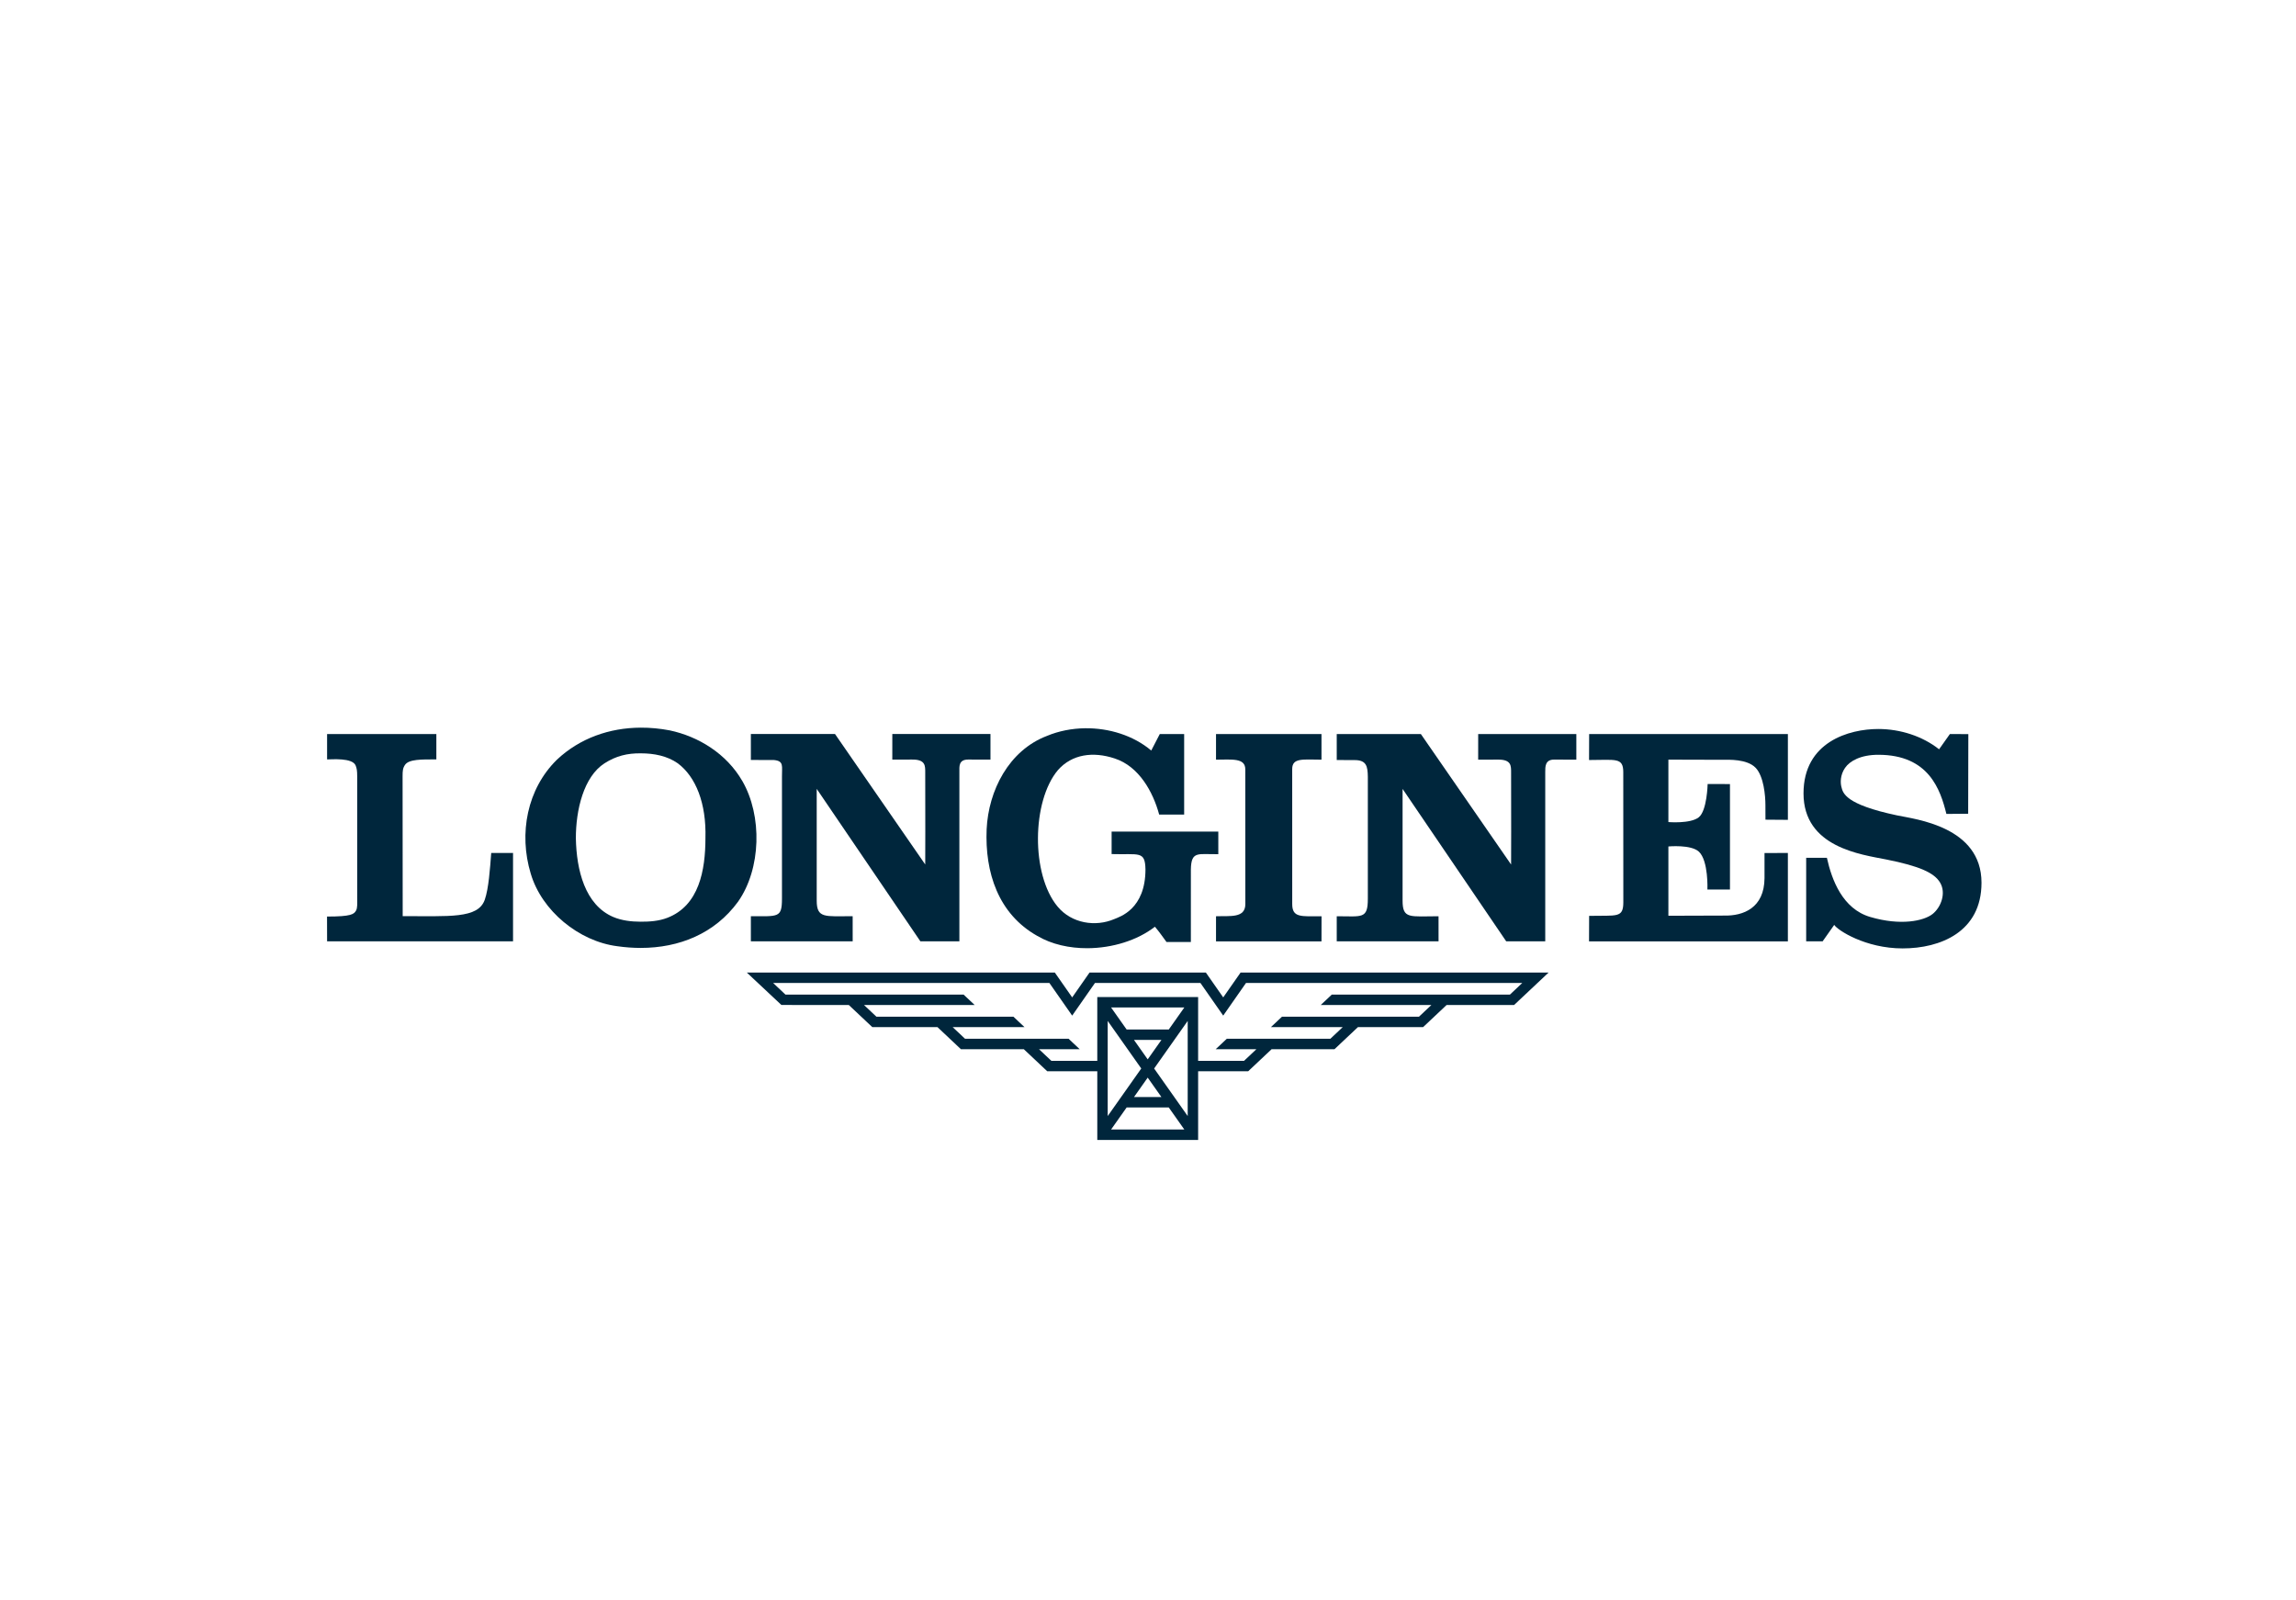
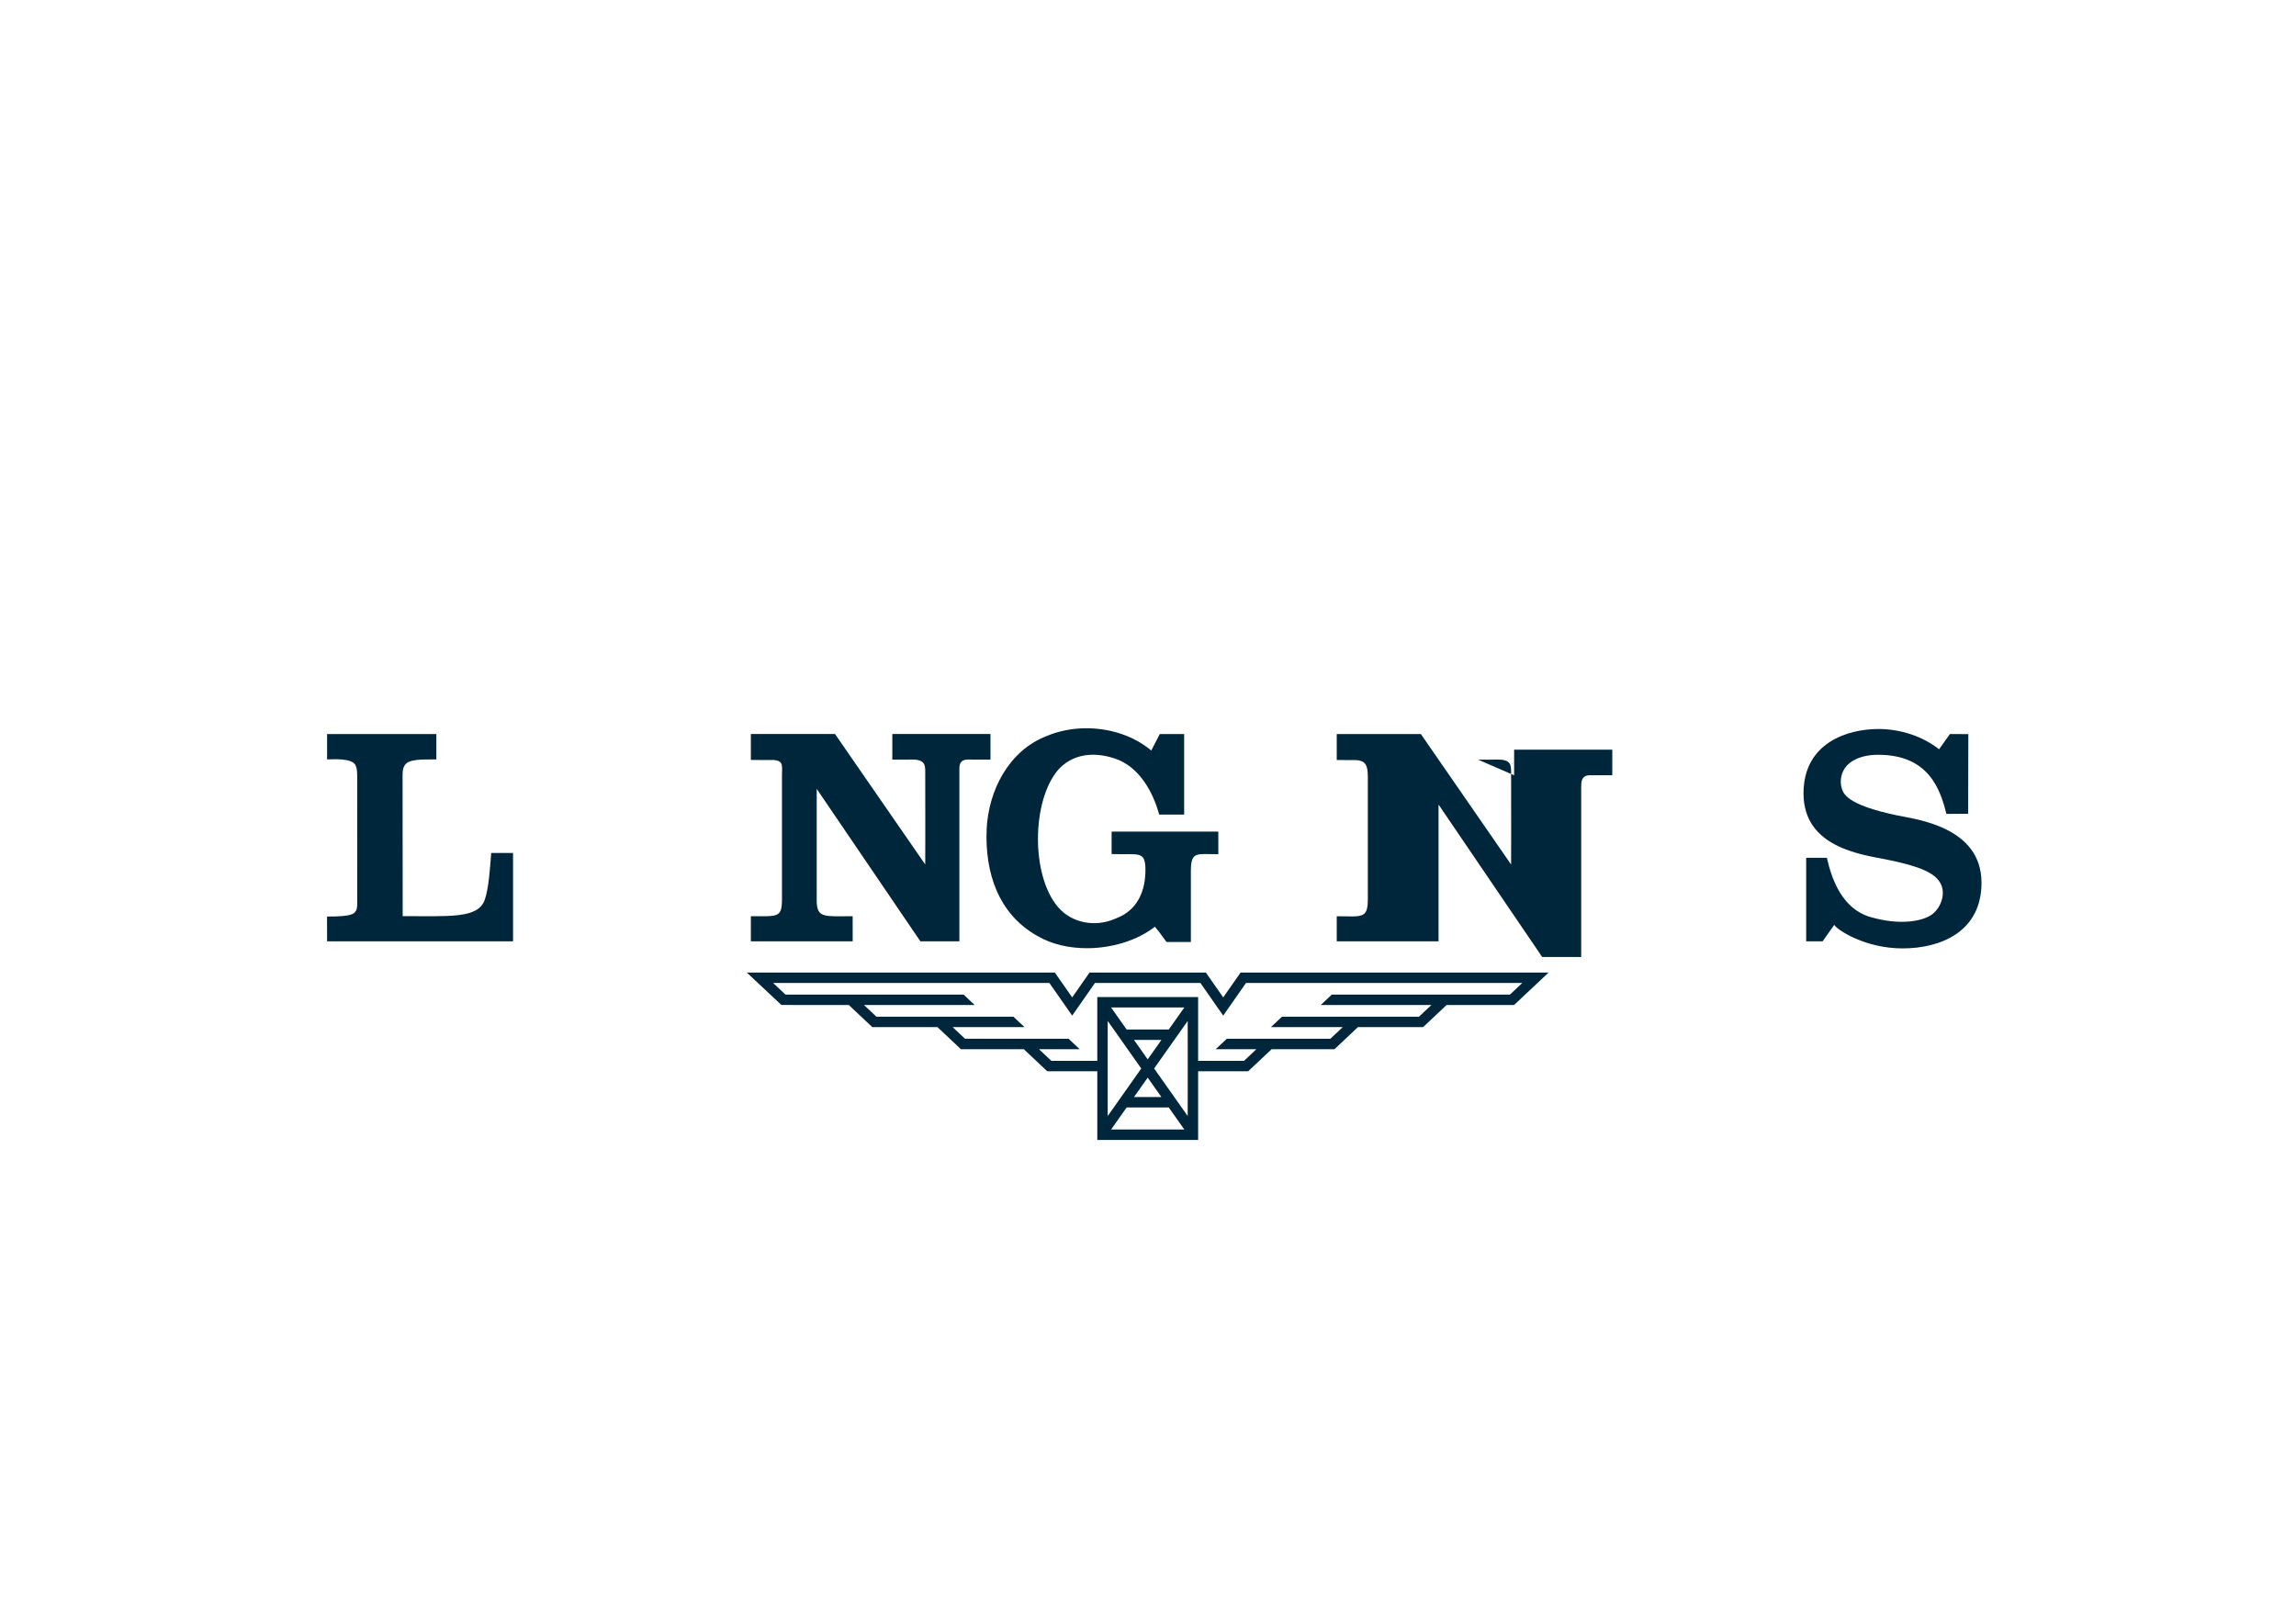
<svg xmlns="http://www.w3.org/2000/svg" version="1.1" viewBox="0 0 330 230">
  <defs>
    <style>
      .cls-1 {
        fill: #00263c;
      }
    </style>
  </defs>
  <g>
    <g id="Longines">
      <g>
        <path class="cls-1" d="M161.934,159.155h6.047l2.239,3.172h-10.527l2.24-3.172ZM164.957,154.87l1.968,2.787h-3.934l1.966-2.787ZM162.985,149.453h3.944l-1.972,2.793-1.972-2.793ZM159.208,146.724l4.823,6.835-4.823,6.834v-13.669ZM165.882,153.559l4.824-6.835v13.669l-4.824-6.834ZM159.693,144.788h10.528l-2.234,3.166h-6.059l-2.235-3.166ZM179.09,141.265h39.706l-1.777,1.674h-25.603l-1.593,1.499h15.903l-1.777,1.674h-19.688l-1.593,1.498h10.321l-1.777,1.674h-14.885l-1.594,1.5h5.848l-1.778,1.673h-6.6v-9.167h-14.494v9.167h-6.6l-1.779-1.673h5.848l-1.592-1.5h-14.886l-1.778-1.674h10.323l-1.593-1.498h-19.688l-1.778-1.674h15.904l-1.593-1.499h-25.604l-1.777-1.674h39.707l3.277,4.693,3.278-4.693h15.152l3.278,4.693,3.278-4.693ZM178.311,139.767v.002l-.002-.002-2.497,3.575-2.498-3.575-.002.002v-.002h-16.709v.002l-.002-.002-2.497,3.575-2.498-3.575-.002.002v-.002h-44.269l4.974,4.662,9.694.009,3.369,3.172h9.367l3.37,3.174h9.04l3.368,3.172h7.195v9.87h14.494v-9.87h7.194l3.368-3.172h9.04l3.369-3.174h9.368l3.368-3.172h9.701l4.967-4.671h-44.269Z" />
        <g>
          <path class="cls-1" d="M69.678,129.297c-.958,2.775-5.154,2.343-11.8,2.369,0,0-.015-19.505-.015-20.093,0-.806.029-1.189.355-1.658.568-.818,2.389-.776,4.499-.776v-3.647h-15.704v3.65c.605,0,3.668-.278,4.108.885.151.4.219.692.219,1.546,0,.649.002,17.578.002,17.578,0,.617.049,1.326-.163,1.703-.303.535-.682.868-4.175.868,0,1.481.009,3.563.009,3.563h26.726v-12.705l-3.136.007c-.175,2.279-.365,5.092-.924,6.711" />
-           <path class="cls-1" d="M178.983,110.569l.008,19.355c0,2.066-2.196,1.683-4.215,1.756v3.607h15.159l.007-3.607c-2.92,0-4.213.238-4.213-1.756l-.003-19.399c0-1.64,1.518-1.359,4.209-1.351v-3.68h-15.159v3.68c2.265,0,4.207-.29,4.207,1.394" />
          <path class="cls-1" d="M272.706,117.193c-7.562-1.593-7.819-3.227-8.047-4.114-.153-.6-.172-1.698.52-2.714.692-1.017,2.289-1.891,4.785-1.891,7.271,0,8.926,5.015,9.788,8.499l3.13-.026.024-11.445-2.653-.008-1.552,2.19c-2.38-1.884-5.573-2.916-8.738-2.916-4.216,0-10.747,1.861-10.747,9.258,0,7.77,8.32,8.781,11.89,9.493,4.816.96,6.886,1.919,7.728,3.304.924,1.524.135,3.582-1.068,4.534-1.268,1.003-4.582,1.715-8.966.424-3.946-1.162-5.51-5.264-6.223-8.499h-2.979v12.005h2.364l1.667-2.366c.464.752,4.474,3.38,9.832,3.38,5.441,0,11.337-2.381,11.337-9.438,0-8.073-9.499-9.124-12.091-9.671" />
-           <path class="cls-1" d="M212.453,109.175l2.77-.008c2.027-.039,1.965.898,1.965,1.894.029,4.98,0,13.186,0,13.186l-12.969-18.752h-12.092v3.731l2.585.012c1.697,0,1.859.91,1.885,2.382v17.532c0,2.966-.806,2.528-4.47,2.528v3.607h14.634l-.003-3.607c-4.115,0-5.167.439-5.167-2.247v-16.053c4.996,7.361,14.896,21.907,14.896,21.907h5.609v-24.368c0-.695-.035-1.753,1.262-1.753l3.206.008v-3.68h-14.106l-.003,3.68Z" />
-           <path class="cls-1" d="M228.389,109.226c3.83,0,4.925-.411,4.921,1.764l.008,18.654c0,2.33-.916,1.894-4.915,1.982l-.014,3.662h28.579v-12.706l-3.358.015v3.611c-.031,4.278-3.039,5.441-5.809,5.374l-8.007.026v-9.958s3.242-.306,4.381.745c1.402,1.314,1.227,5.445,1.227,5.445h3.242v-15.159l-3.209-.004s-.077,3.839-1.282,4.786c-1.204.947-4.359.68-4.359.68v-8.971l8.001.022c.57,0,3.296-.147,4.539,1.15,1.173,1.224,1.406,4.023,1.406,5.363,0,1.384.006,2.093.006,2.093l3.223.024v-12.33h-28.564l-.014,3.731Z" />
+           <path class="cls-1" d="M212.453,109.175l2.77-.008c2.027-.039,1.965.898,1.965,1.894.029,4.98,0,13.186,0,13.186l-12.969-18.752h-12.092v3.731l2.585.012c1.697,0,1.859.91,1.885,2.382v17.532c0,2.966-.806,2.528-4.47,2.528v3.607h14.634l-.003-3.607v-16.053c4.996,7.361,14.896,21.907,14.896,21.907h5.609v-24.368c0-.695-.035-1.753,1.262-1.753l3.206.008v-3.68h-14.106l-.003,3.68Z" />
          <path class="cls-1" d="M128.247,109.167l2.77-.008c2.027-.039,1.965.898,1.965,1.894.029,4.98,0,13.186,0,13.186l-12.969-18.752h-12.092v3.731l3.322.011c1.473.14,1.122.912,1.148,2.384v17.532c0,2.797-.534,2.528-4.47,2.528v3.607h14.634l-.003-3.607c-3.983,0-5.167.348-5.167-2.247v-16.053c4.996,7.361,14.897,21.907,14.897,21.907h5.609v-24.368c0-.725-.131-1.753,1.262-1.753l3.206.008v-3.68h-14.107l-.003,3.68Z" />
-           <path class="cls-1" d="M101.391,120.477c-.008,4.555-.889,9.658-5.474,11.427-1.214.468-2.541.565-3.862.559-1.307-.005-2.709-.163-3.921-.682-4.065-1.742-5.278-6.747-5.366-11.304-.007-4.065,1.119-8.856,4.118-10.778,1.649-1.057,3.271-1.456,5.211-1.433,1.903.001,3.792.363,5.319,1.433,2.581,1.922,4.123,5.732,3.974,10.778M106.69,112.24c-2.278-3.943-6.309-6.397-10.427-7.273-1.403-.268-2.806-.4-4.188-.393-4.485.024-8.741,1.517-12.023,4.598-4.294,4.206-5.521,10.603-3.768,16.387,1.577,5.345,6.923,9.726,12.443,10.427,1.127.161,2.249.244,3.356.244,5.516.002,10.637-2.043,13.994-6.641,3.33-4.732,3.505-12.355.614-17.35" />
          <path class="cls-1" d="M149.081,134.499c2.074,1.222,4.633,1.786,7.228,1.773,3.544-.019,7.154-1.114,9.683-3.088.614.701,1.139,1.49,1.665,2.191h3.503l.002-10.431c.052-2.711,1.038-2.136,3.943-2.187v-3.242h-15.334v3.228c3.957.121,4.811-.527,4.865,2.212-.01,5.716-3.694,6.796-4.489,7.134-2.671,1.135-6.096.657-8.147-1.807-3.82-4.593-3.708-15.148.06-19.617,2.015-2.278,5.041-2.696,8.149-1.664,3.505,1.139,5.521,4.819,6.396,8.061h3.592v-11.566h-3.504l-1.226,2.366c-2.55-2.154-6.055-3.245-9.515-3.201-1.889.024-3.766.387-5.468,1.098-5.52,2.103-8.412,7.886-8.675,13.407-.263,6.221,1.665,12.179,7.273,15.334" />
        </g>
      </g>
    </g>
  </g>
</svg>